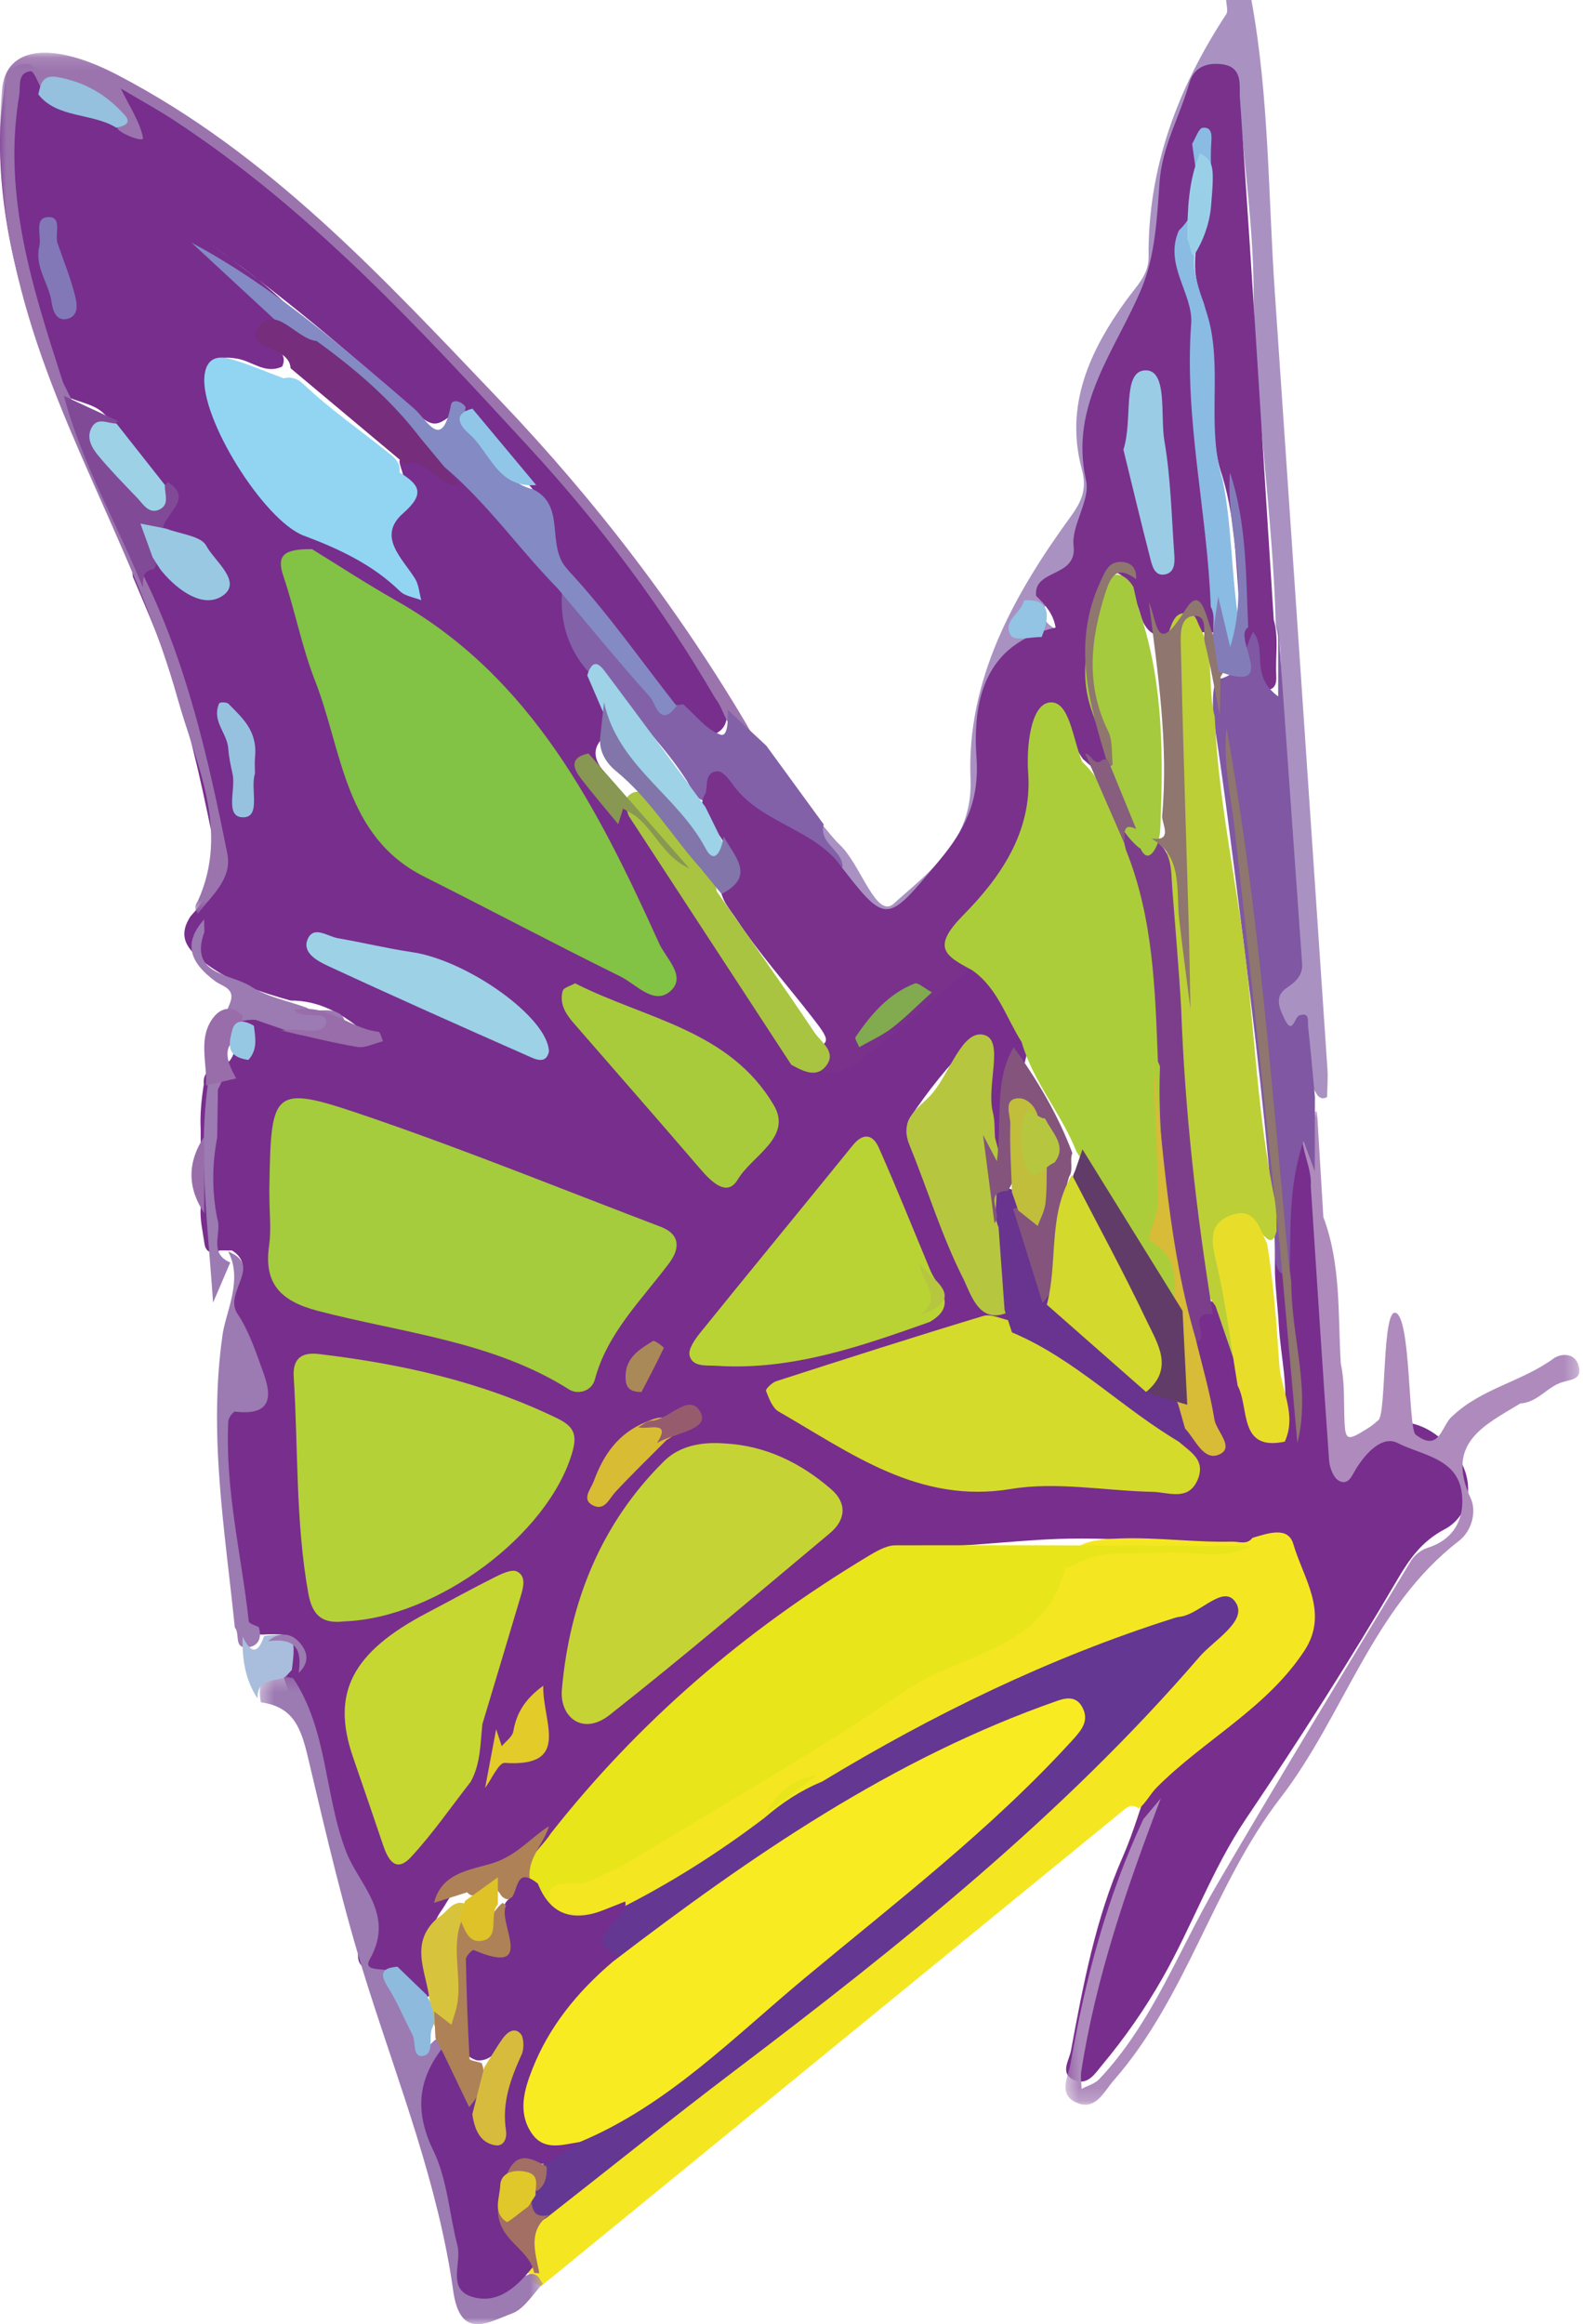
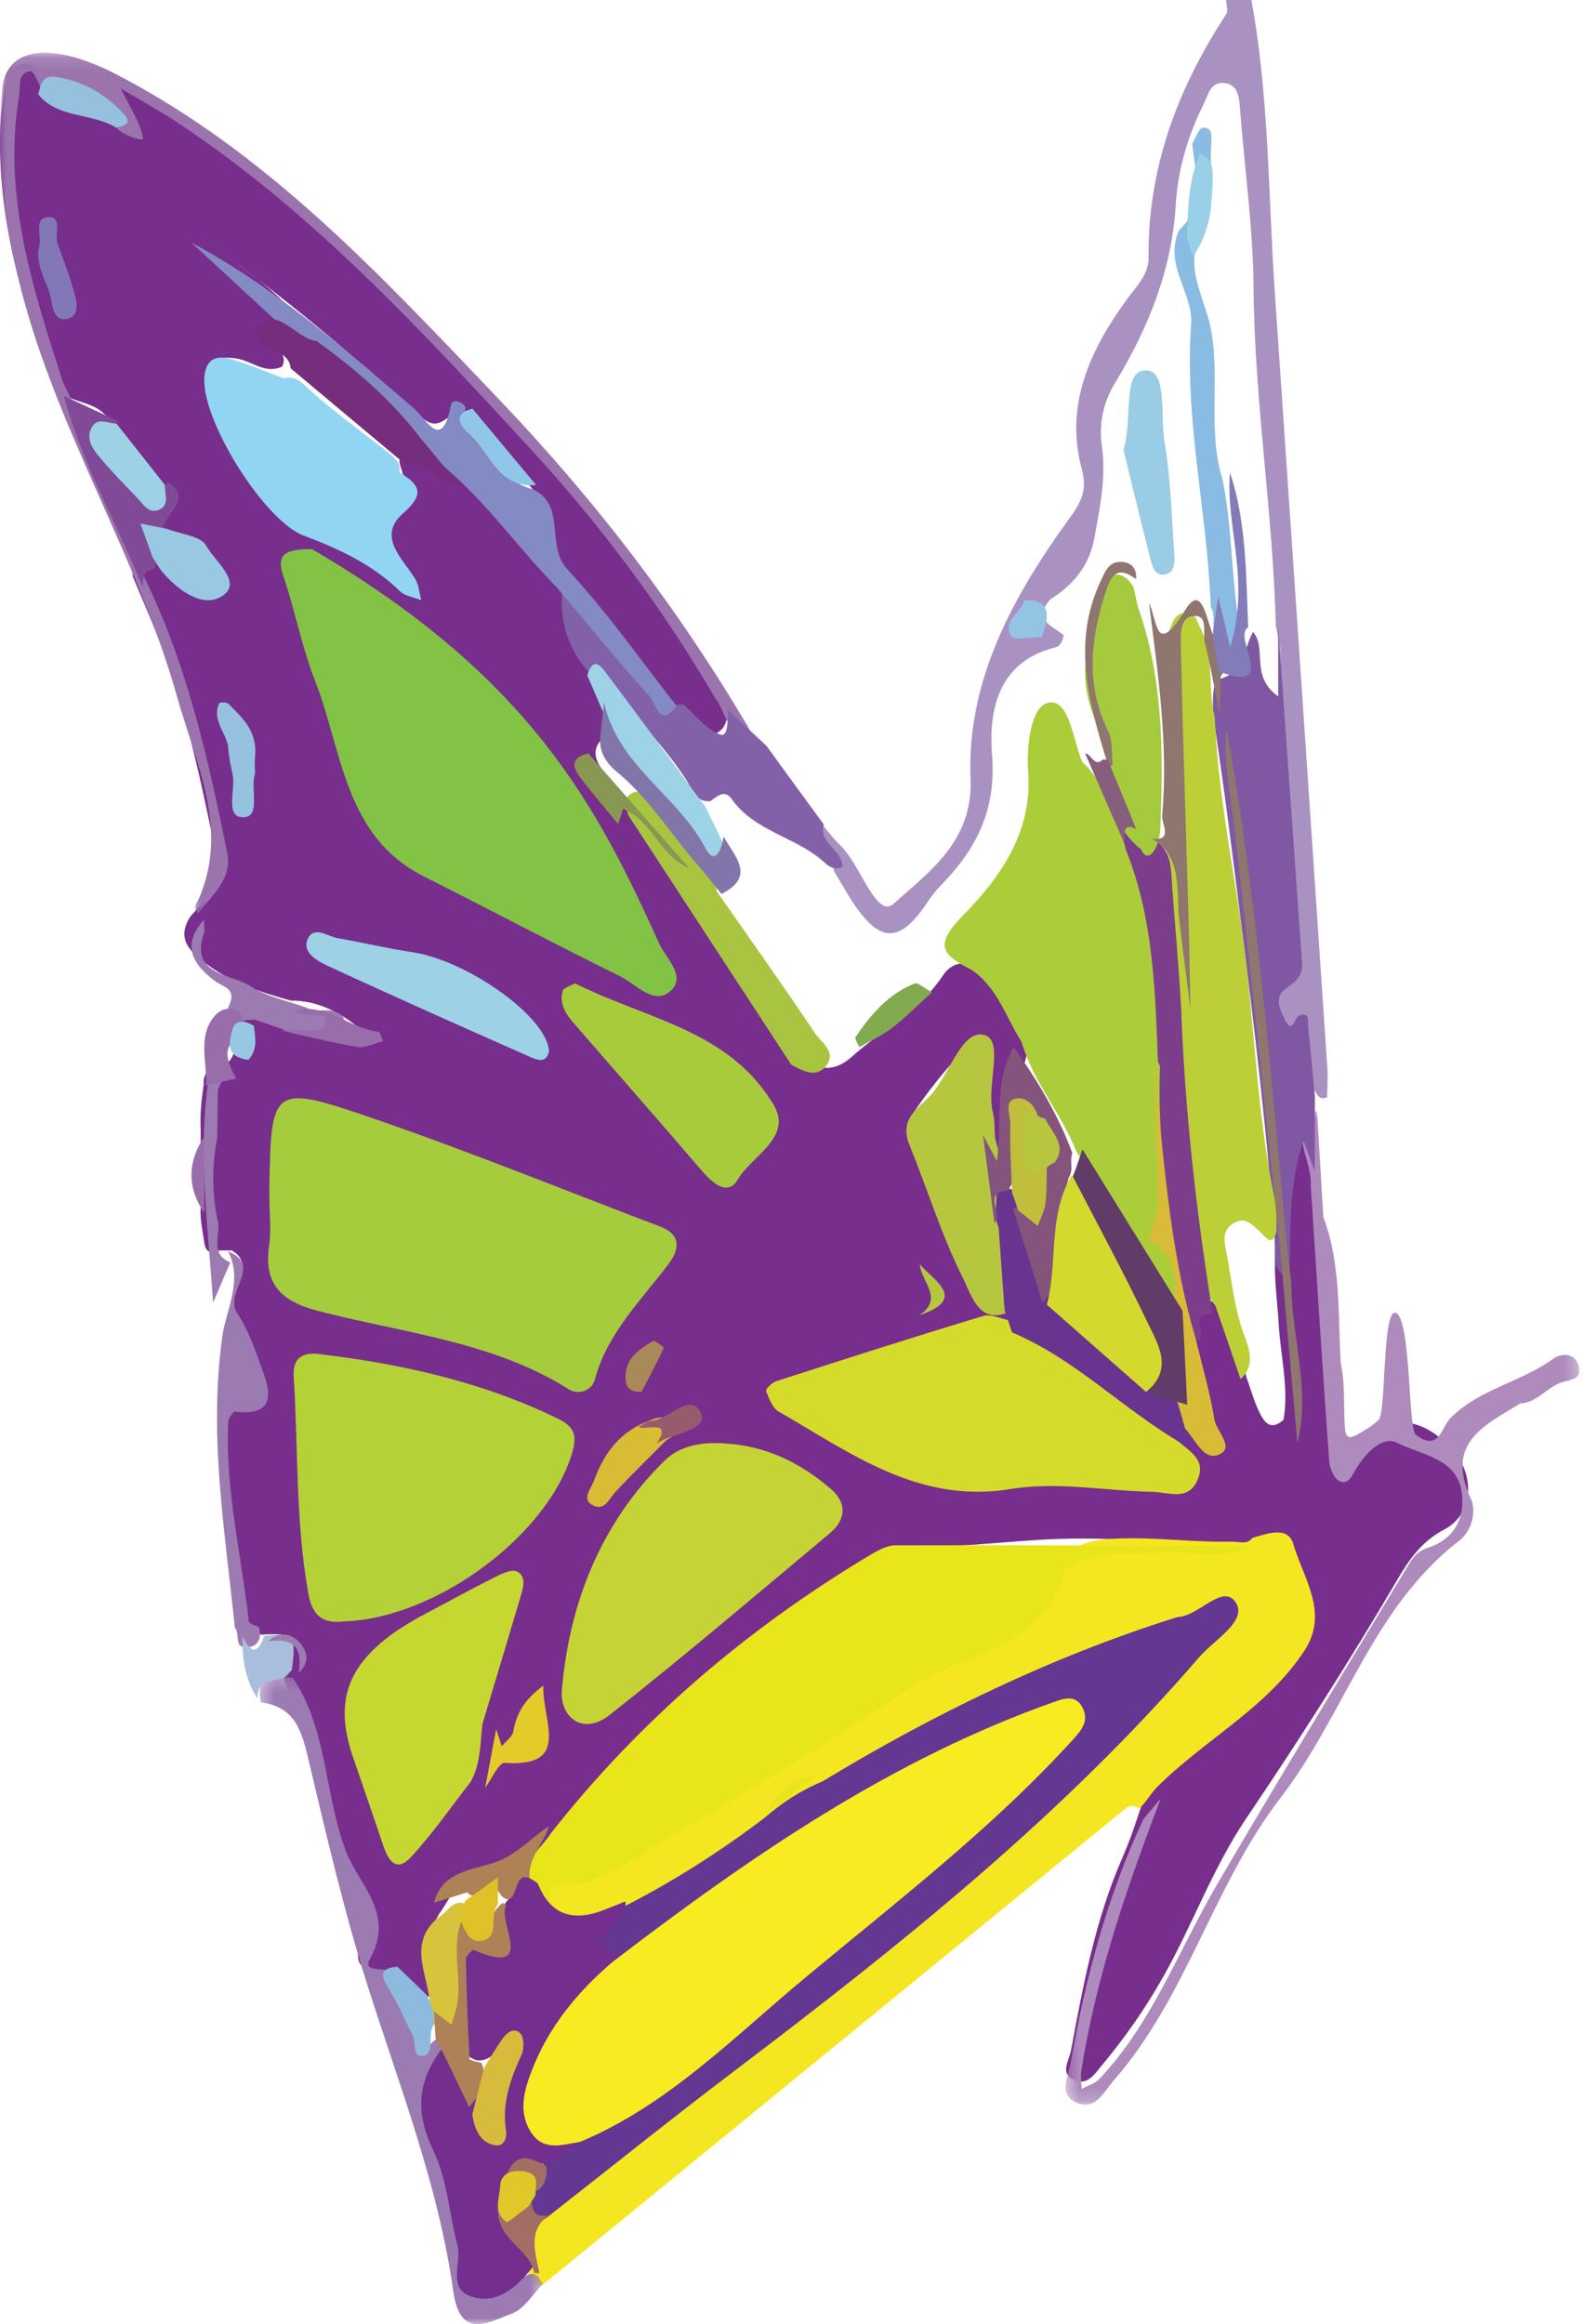
<svg xmlns="http://www.w3.org/2000/svg" xmlns:xlink="http://www.w3.org/1999/xlink" width="124px" height="182px" viewBox="0 0 124 182" version="1.1">
  <title>flutterby</title>
  <defs>
    <polygon id="path-1" points="0 0.127 58.974 0.127 58.974 67.545 0 67.545" />
    <polygon id="path-3" points="0.462 0.029 40.72 0.029 40.72 77.813 0.462 77.813" />
    <polygon id="path-5" points="0.351 0.225 22.529 0.225 22.529 51 0.351 51" />
  </defs>
  <g id="Page-1" stroke="none" stroke-width="1" fill="none" fill-rule="evenodd">
    <g id="Home" transform="translate(-35, -16)">
      <g id="flutterby" transform="translate(35, 16)">
        <path d="M64.385,64.547 C64.858,65.094 65.287,65.686 65.811,66.181 C67.418,67.702 68.647,72.009 70.014,70.759 C72.684,68.318 76.23,65.94 76.024,60.986 C75.702,53.277 79.393,46.598 83.867,40.455 C84.773,39.213 85.149,38.253 84.742,36.749 C83.384,31.729 85.374,27.439 88.238,23.488 C89.012,22.421 89.985,21.516 89.971,20.148 C89.899,13.151 92.244,6.916 96.051,1.116 C96.224,0.853 96.056,0.377 96.047,0 L98.026,0 C99.415,7.568 99.337,15.249 99.859,22.884 C101.249,43.165 102.617,63.446 103.982,83.728 C104.031,84.451 103.965,85.181 103.953,85.907 C103.678,86.062 103.436,86.023 103.225,85.793 C102.623,84.976 102.506,84.003 102.364,83.051 C102.22,82.081 102.025,81.284 101.073,80.617 C99.736,79.679 99.683,78.253 100.657,76.989 C101.634,75.721 101.708,74.341 101.631,72.867 C101.245,65.556 100.566,58.261 100.287,50.944 C100.262,50.288 100.08,49.676 99.937,49.048 C99.72,40.181 98.259,31.395 98.193,22.51 C98.158,17.839 97.488,13.188 97.132,8.526 C97.068,7.682 97.019,6.573 95.83,6.494 C94.814,6.428 94.641,7.44 94.288,8.145 C93.04,10.639 92.26,13.29 92.098,16.04 C91.795,21.166 89.933,25.724 87.301,30.064 C86.395,31.559 86.074,33.224 86.315,34.963 C86.654,37.41 86.157,39.782 85.717,42.166 C85.326,44.282 84.096,45.78 82.311,46.906 C80.822,48.474 82.393,48.994 83.323,49.736 C83.256,50.164 83.055,50.603 82.662,50.7 C78.052,51.829 77.448,55.848 77.708,59.129 C78.057,63.531 76.425,66.558 73.597,69.439 C72.969,70.079 72.536,70.881 71.975,71.579 C70.366,73.581 69.051,73.585 67.44,71.545 C66.633,70.523 66.033,69.36 65.347,68.255 C65.129,66.994 63.193,66.158 64.385,64.547" id="Fill-1" fill="#A992C2" />
        <path d="M18.17,97.92 C17.852,97.919 17.534,97.918 17.216,97.917 C16.586,98.204 16.112,98.098 16.01,97.347 C15.881,96.411 15.645,95.483 15.721,94.526 C15.718,92.497 15.72,90.467 15.719,88.441 C15.659,87.254 15.78,86.076 15.964,84.907 C15.835,83.403 17.351,83.693 18.008,83.047 C18.621,82.201 18.452,81.234 18.442,80.291 C18.457,79.596 18.284,78.829 19.157,78.47 C20.334,78.118 21.279,78.733 22.258,79.202 C24.239,79.869 26.401,79.769 28.339,80.664 C26.708,79.314 24.943,78.34 22.775,78.351 C20.444,77.706 18.155,76.952 16.19,75.501 C14.918,74.562 13.746,73.521 14.936,71.738 C16.659,69.902 17.123,67.888 16.598,65.331 C15.659,60.763 14.651,56.234 13.098,51.827 C12.3,49.561 11.34,47.368 10.405,45.16 C10.312,44.354 10.381,43.638 11.375,43.441 C12.313,43.481 12.708,44.258 13.254,44.828 C14.112,45.725 15.055,46.392 16.466,46.138 C16.277,43.539 14.44,42.589 12.488,41.743 C11.772,40.906 11.231,40.084 12.408,39.16 C13.221,38.522 12.741,37.93 12.235,37.378 C10.622,35.932 9.86,33.8 8.167,32.42 C6.986,31.191 4.717,31.626 3.985,29.714 C1.672,23.475 -0.139,17.14 0.008,10.397 C0.035,9.174 0.204,7.974 0.363,6.774 C0.47,5.967 0.847,5.155 1.796,5.015 C2.735,4.876 2.946,5.742 3.332,6.329 C4.597,8.479 7.211,8.276 8.99,9.517 C9.526,9.783 9.975,9.937 9.525,9.06 C9.207,8.441 8.367,7.762 9.02,7.14 C9.85,6.349 10.615,7.224 11.376,7.667 C20.851,13.191 28.491,20.871 36.027,28.63 C40.046,32.768 43.966,37.022 47.579,41.533 C51.033,45.844 54.239,50.327 56.893,55.184 C57.059,56.208 56.937,57.172 55.82,57.538 C54.771,57.883 54.274,56.959 53.686,56.341 C53.302,55.937 52.988,55.473 52.599,55.073 C49.844,51.107 46.703,47.436 43.686,43.669 C42.904,42.693 42.575,41.544 42.467,40.312 C42.388,39.409 42.049,38.597 41.401,37.935 C39.82,35.741 38.069,33.694 36.082,31.866 C34.105,33.62 33.964,33.603 31.992,31.794 C27.07,27.276 21.92,23.03 16.492,19.121 C18.754,20.797 21.116,22.358 23.015,24.466 C23.586,25.1 24.449,25.642 24.08,26.732 C22.84,27.412 22.055,25.953 20.753,26.091 C20.921,27.123 22.702,27.39 22.105,28.702 C20.793,29.326 19.772,28.294 18.605,28.09 C16.915,27.794 16.401,28.261 16.887,29.87 C17.665,32.444 18.672,34.921 20.205,37.172 C21.247,38.701 22.529,39.807 24.295,40.494 C26.941,41.524 29.607,42.576 31.728,44.629 C30.215,42.591 29.57,40.551 31.335,38.385 C32.002,37.566 31.345,36.844 31.283,36.079 C31.906,35.181 32.596,35.495 33.299,35.932 C32.978,35.265 31.822,34.882 32.456,33.81 C33.269,33.444 33.897,33.868 34.408,34.376 C37.826,37.767 41.244,41.162 44.014,45.127 C44.129,47.537 44.789,49.778 46.149,51.798 C46.808,52.814 47.274,53.913 47.597,55.076 C47.818,56.068 47.74,57.012 47.14,57.87 C46.412,58.656 46.564,59.426 47.148,60.225 C47.945,61.317 48.766,62.391 49.582,63.468 C54.154,69.707 58.234,76.287 62.895,82.463 C64.028,84.079 65.525,83.823 66.682,82.784 C69.068,80.642 72.046,79.151 73.864,76.378 C74.41,75.546 75.231,75.281 76.209,75.496 C78.69,76.949 79.766,79.346 80.576,81.925 C80.092,84.102 79.341,86.23 79.629,88.534 C79.729,89.334 79.513,90.287 78.584,90.504 C77.406,90.78 77.518,89.584 77.143,88.961 C76.692,86.661 76.336,84.345 76.308,81.413 C74.191,83.503 72.683,85.452 71.306,87.496 C70.804,88.241 71.241,89.059 71.482,89.84 C72.447,92.963 74.037,95.822 75.285,98.825 C76.016,100.583 77.561,101.523 79.236,102.27 C79.576,102.795 79.933,103.32 79.369,103.917 C73.379,105.272 67.682,107.528 61.556,109.348 C67.166,112.98 72.117,116.843 79.136,115.796 C82.541,115.289 86.126,115.454 89.615,115.961 C90.729,116.123 92.006,116.485 92.81,115.43 C93.586,114.412 92.117,113.755 92.074,112.813 C92.116,112.113 92.588,111.74 93.134,111.422 C93.923,111.183 94.35,112.156 95.208,112.015 C94.95,109.232 93.785,106.646 93.533,103.881 C93.804,102.965 93.167,101.173 95.305,102.048 C96.43,103.824 97.229,105.731 97.619,107.799 C97.945,108.69 98.191,109.616 98.598,110.474 C98.991,111.305 99.468,112.12 100.541,111.178 C100.972,108.672 100.31,106.217 100.17,103.751 C100.094,102.4 99.912,101.031 99.869,99.66 C99.883,96.849 99.764,94.038 100.329,91.255 C100.509,90.364 100.561,89.257 101.579,89.154 C102.833,89.026 102.577,90.337 102.871,91.089 C103.891,98.45 103.873,105.911 104.872,113.232 C105.311,113.493 105.547,113.227 105.781,113.022 C108.645,110.533 111.663,110.847 114.046,113.89 C115.555,115.814 115.284,118.635 113.161,119.751 C111.366,120.693 110.4,122.085 109.439,123.726 C105.71,130.091 101.73,136.297 97.602,142.419 C94.982,146.304 93.388,150.799 91.066,154.888 C89.696,157.3 88.124,159.552 86.355,161.676 C85.795,162.348 85.224,163.316 84.192,162.899 C82.962,162.401 83.743,161.379 83.892,160.574 C84.848,155.419 85.817,150.243 87.938,145.427 C88.82,143.423 89.374,141.346 90.14,139.326 C92.044,136.821 94.934,135.465 97.196,133.371 C97.971,132.654 98.859,132.061 99.583,131.279 C102.483,128.149 102.829,125.846 101.107,121.972 C100.384,120.345 99.189,120.479 97.843,120.862 C92.877,120.995 87.939,120.336 82.962,120.504 C78.887,120.641 74.842,121.275 70.753,121.098 C69.117,121.027 67.804,121.986 66.517,122.835 C58.724,127.973 51.57,133.831 45.776,141.205 C45.172,141.974 44.536,142.712 43.836,143.392 C41.816,145.559 39.314,146.935 36.464,147.67 C35.442,147.933 35.147,148.767 34.664,149.484 C33.71,150.78 33.479,152.21 33.803,153.768 C33.98,154.62 34.126,155.491 33.616,156.305 C32.076,157.014 31.506,155.393 30.422,154.999 C27.777,153.935 27.727,153.924 28.414,151.082 C28.645,150.126 28.535,149.273 28.09,148.506 C25.738,144.442 24.793,139.922 23.875,135.42 C23.573,133.941 22.643,132.826 22.258,131.444 C22.225,131.082 22.294,130.736 22.436,130.405 C23.147,128.052 23.011,127.878 20.544,127.999 C20.299,127.997 20.065,127.95 19.836,127.864 C19.249,127.544 19.193,126.983 19.142,126.408 C18.722,121.688 17.493,117.052 17.671,112.266 C17.715,111.094 17.668,110.086 19.224,109.71 C20.665,109.361 20.454,108.065 19.921,107.142 C19.181,105.86 18.756,104.548 18.441,103.11 C18.225,102.12 17.973,101.395 18.623,100.436 C19.16,99.646 19.282,98.585 18.17,97.92" id="Fill-3" fill="#782E8D" />
        <path d="M98.109,120.422 C99.273,120.089 100.89,119.471 101.308,120.907 C102.088,123.589 104.136,126.276 102.174,129.265 C99.198,133.796 94.307,136.247 90.596,139.98 C90.095,140.498 89.77,141.164 89.209,141.63 C88.582,141.139 88.188,141.6 87.741,141.965 C72.632,154.314 57.519,166.656 42.406,179 C42.01,178.925 41.731,178.691 41.528,178.351 C40.831,176.632 40.596,174.983 42.274,173.642 C47.086,169.34 52.384,165.649 57.391,161.587 C66.447,154.239 75.848,147.337 84.086,138.98 C87.869,135.142 91.55,131.234 95.125,127.212 C95.494,126.797 95.974,126.425 95.976,125.553 C84.939,129.006 74.576,133.754 64.701,139.616 C62.987,140.191 61.469,141.069 60.306,142.495 C56.724,145.474 52.882,148.026 48.538,149.762 C47.853,149.94 47.279,150.409 46.571,150.534 C45.84,150.66 45.104,150.684 44.391,150.474 C43.474,150.203 42.712,149.67 42.67,148.642 C42.63,147.641 43.453,147.235 44.257,147.041 C49.962,145.661 54.518,142.103 59.171,138.854 C64.337,135.247 69.74,132.079 75.234,129.047 C77.381,127.862 79.235,126.222 81.473,125.199 C81.927,124.992 82.245,124.65 82.442,124.155 C83.677,121.056 84.463,120.578 87.755,120.47 C90.689,120.372 93.601,120.791 96.529,120.72 C97.057,120.707 97.674,120.998 98.109,120.422" id="Fill-5" fill="#F4E722" />
        <g id="Group-9" transform="translate(0, 4)">
          <mask id="mask-2" fill="white">
            <use xlink:href="#path-1" />
          </mask>
          <g id="Clip-8" />
          <path d="M56.035,50.693 C51.914,43.615 47.023,37.089 41.491,31.082 C32.905,21.76 24.314,12.414 13.603,5.401 C12.379,4.6 11.089,3.897 9.462,2.929 C10.24,4.524 10.995,5.622 11.202,6.815 C11.253,7.113 9.857,6.671 9.254,6.149 C8.059,3.217 5.876,2.128 3.376,3.219 C3.048,2.641 2.664,1.547 2.401,1.575 C1.328,1.691 1.622,2.751 1.499,3.493 C0.187,11.356 2.582,18.65 4.937,25.95 C7.331,30.822 10.14,35.522 11.182,40.959 C14.618,47.881 16.303,55.345 17.807,62.849 C18.204,64.832 16.571,66.116 15.514,67.545 C15.227,67.224 15.247,66.896 15.494,66.563 C18.033,60.963 15.33,55.774 13.898,50.651 C10.927,40.021 4.957,30.522 1.966,19.839 C0.407,14.269 -0.361,8.713 0.165,3 C0.483,-0.45 4.18,-0.741 9.16,1.846 C21.101,8.051 30.017,17.78 39.123,27.31 C46.751,35.295 53.406,44.015 58.974,53.564 C56.863,53.77 56.911,51.756 56.035,50.693" id="Fill-7" fill="#9B74AE" mask="url(#mask-2)" />
        </g>
        <g id="Group-12" transform="translate(83, 87)">
          <mask id="mask-4" fill="white">
            <use xlink:href="#path-3" />
          </mask>
          <g id="Clip-11" />
          <path d="M6.563,55.449 C7.021,54.904 7.478,54.359 7.932,53.816 C5.276,60.781 2.845,67.809 1.695,75.215 C1.627,75.654 1.711,76.118 1.725,76.571 C2.189,76.322 2.757,76.175 3.101,75.811 C7.258,71.418 9.317,65.728 12.309,60.61 C17.284,52.102 22.411,43.684 27.507,35.248 C27.779,34.799 28.302,34.366 28.796,34.213 C30.954,33.545 31.752,31.846 31.506,29.908 C31.159,27.169 28.334,26.947 26.478,25.996 C25.287,25.385 24.016,26.755 23.251,27.969 C22.913,28.507 22.639,29.35 21.892,28.96 C21.464,28.737 21.152,27.931 21.112,27.364 C20.599,20.201 20.145,13.034 19.676,5.867 C19.82,3.922 18.057,1.972 19.687,0.029 C19.847,0.033 20.007,0.035 20.167,0.035 C20.331,2.79 20.495,5.545 20.659,8.299 C22.059,12.017 21.795,15.935 22.026,19.788 C22.322,21.111 22.265,22.464 22.301,23.812 C22.357,25.885 22.44,25.92 24.232,24.788 C24.499,24.619 24.738,24.411 24.978,24.204 C25.595,23.692 25.26,15.451 26.327,15.803 C27.505,16.192 27.308,24.59 27.864,25.319 C29.812,26.842 29.906,24.541 30.792,23.874 C33.056,21.723 36.226,21.185 38.699,19.375 C39.215,18.998 40.366,18.859 40.665,19.972 C40.939,20.992 40.137,21.011 39.398,21.226 C38.214,21.569 37.444,22.83 36.088,22.899 C33.334,24.584 30.174,25.964 32.202,30.323 C32.673,31.334 32.32,32.862 31.279,33.664 C24.504,38.886 22.292,47.315 17.298,53.793 C12.05,60.601 9.981,69.352 4.253,75.891 C3.446,76.812 2.79,78.379 1.23,77.606 C-0.12,76.938 0.682,75.597 0.865,74.547 C2.014,67.955 3.719,61.528 6.563,55.449" id="Fill-10" fill="#AE8BBC" mask="url(#mask-4)" />
        </g>
        <path d="M57.005,55.583 C58.014,56.522 59.024,57.461 60.033,58.4 C61.531,60.454 63.029,62.508 64.527,64.562 C64.105,66.039 66.017,66.571 66,67.884 C65.467,68.15 64.988,67.918 64.65,67.599 C62.485,65.551 59.102,65.142 57.319,62.568 C56.782,61.794 56.175,62.342 55.653,62.739 C54.437,62.831 54.215,61.781 53.786,61.113 C52.177,58.61 50.047,56.495 48.242,54.141 C47.735,53.479 47.253,52.628 46.149,52.674 C44.429,50.787 43.824,48.572 44.043,46.117 C45.007,45.692 45.329,46.532 45.795,46.978 C48.011,49.095 49.858,51.503 51.699,53.915 C52.154,54.511 52.389,55.432 53.51,55.145 C54.469,55.981 55.307,57.13 56.435,57.526 C57.033,57.736 57.029,56.335 57.005,55.583" id="Fill-13" fill="#8261A9" />
        <g id="Group-17" transform="translate(20, 131)">
          <mask id="mask-6" fill="white">
            <use xlink:href="#path-5" />
          </mask>
          <g id="Clip-16" />
          <path d="M22.185,47.313 C22.3,47.487 22.414,47.659 22.529,47.833 C21.732,48.635 21.07,49.808 20.108,50.159 C18.27,50.829 16.053,52.32 15.501,48.382 C14.341,40.109 11.288,32.351 8.773,24.421 C6.949,18.671 5.551,12.659 4.15,6.724 C3.589,4.349 3.025,2.652 0.429,2.301 C0.001,-0.037 1.391,0.065 2.964,0.411 C5.692,4.522 5.4,9.563 7.122,14.02 C8.117,16.596 10.977,18.861 8.968,22.419 C8.273,23.651 10.697,22.852 11.306,23.695 C10.779,25.986 12.593,27.407 13.415,29.184 C13.537,29.448 13.931,28.711 14.316,28.611 C15.222,28.775 15.414,29.454 15.49,30.219 C15.421,31.137 14.958,31.9 14.514,32.67 C14.044,33.486 13.963,34.341 14.22,35.241 C15.367,39.267 16.72,43.243 16.975,47.476 C17.056,48.81 17.935,49.025 19.054,48.577 C19.96,48.215 20.568,47.357 21.525,47.072 C21.788,47.035 22.008,47.117 22.185,47.313" id="Fill-15" fill="#9C7AB2" mask="url(#mask-6)" />
        </g>
        <path d="M17.87,98 C20.676,99.126 17.439,101.179 18.617,102.901 C19.346,103.967 19.932,105.514 20.397,106.843 C20.85,108.135 22.185,110.993 18.423,110.54 C18.268,110.522 17.898,111.017 17.884,111.286 C17.616,116.591 18.914,121.744 19.488,126.968 C19.507,127.143 20.002,127.267 20.275,127.415 C20.516,128.237 20.268,128.905 19.405,128.992 C18.27,129.107 18.828,127.912 18.395,127.449 C17.623,119.828 16.31,112.313 17.44,104.48 C17.691,102.741 19.049,100.179 17.87,98" id="Fill-18" fill="#9C7AB2" />
        <path d="M15.987,72 C15.994,72.329 16.001,72.658 16.008,72.986 C14.777,76.373 18.081,76.222 19.666,77.251 C20.925,78.068 22.536,78.368 23.991,78.898 C24.658,79.312 25.428,78.987 26.117,79.175 C26.587,79.303 27.029,79.582 26.998,80.144 C26.968,80.699 26.547,80.999 26.028,81.012 C24.989,81.04 23.935,81.246 22.915,80.864 C21.945,80.528 20.974,80.192 20.003,79.856 C18.471,79.793 17.734,80.549 17.733,82.008 C17.731,83.15 17.67,84.272 17.071,85.296 C17.052,86.56 17.032,87.825 17.013,89.09 C16.604,91.199 16.6,93.308 17.016,95.417 C17.423,96.546 16.279,98.114 18.035,98.862 C17.732,99.571 17.428,100.279 16.692,102 C16.104,93.44 14.897,85.924 17.995,78.602 C18.508,77.39 17.425,77.257 16.859,76.835 C15.014,75.464 14.223,73.967 15.987,72" id="Fill-20" fill="#9C7AB2" />
        <path d="M19.008,128.156 C19.587,129.355 20.151,129.681 20.681,128.124 C20.681,128.125 20.717,128.104 20.717,128.104 C23.006,127.789 23.224,128.06 22.858,130.768 C22.705,130.934 22.552,131.1 22.399,131.266 C21.589,131.748 20.137,131.335 20.172,133 C19.205,131.537 18.949,129.888 19.008,128.156" id="Fill-22" fill="#A9BEDC" />
-         <path d="M55.286,62.082 C55.426,61.415 55.221,60.457 56.206,60.394 C56.575,60.371 57.075,60.971 57.368,61.389 C59.412,64.3 63.26,64.79 65.529,67.384 C69.463,72.492 69.374,72.42 73.561,67.402 C75.579,64.986 76.73,62.747 76.49,59.319 C76.184,54.917 77.081,50.41 82.684,49.144 C82.531,48.106 81.888,47.363 81.165,46.668 C80.914,44.524 84.38,45.268 84.097,42.755 C83.91,41.098 85.425,39.184 85.074,37.628 C83.734,31.684 87.419,27.423 89.443,22.531 C90.487,20.009 90.634,17.058 90.829,14.276 C91.026,11.462 92.431,9.086 93.175,6.48 C93.503,5.332 94.422,4.892 95.654,5.022 C97.414,5.208 97.06,6.704 97.124,7.629 C98.064,21.259 98.909,34.896 99.776,48.531 C100.182,49.954 99.897,51.407 99.97,52.844 C99.996,53.334 99.975,53.891 99.378,54.013 C98.731,54.146 98.324,53.69 98.028,53.181 C97.306,51.939 97.787,50.466 97.261,49.183 C96.795,45.201 96.93,41.142 95.736,37.252 C94.466,33.521 95.476,29.575 94.65,25.791 C94.482,25.021 94.5,24.228 94.179,23.46 C93.372,21.524 93.45,19.568 94.176,17.598 C94.805,15.894 94.968,14.149 94.253,12.432 C93.571,14.378 93.785,16.43 93.373,18.395 C92.9,19.694 93.174,21.018 93.676,22.153 C94.655,24.369 94.717,26.661 94.67,28.975 C94.582,33.321 95.049,37.605 95.913,41.857 C96.219,43.362 95.995,44.896 96.111,46.411 C95.933,47.438 96.256,48.577 95.437,49.463 C95.368,49.496 95.275,49.578 95.226,49.557 C94.974,49.447 91.65,49.53 91.285,49.651 C90.545,49.895 90.041,49.548 89.673,48.954 C89.292,48.34 89.295,47.568 88.86,46.973 C88.588,46.479 88.409,45.948 88.214,45.428 C87.216,44.225 86.938,45.25 86.64,45.957 C85.216,49.34 84.835,52.759 86.345,56.234 C86.824,57.336 87.412,58.432 86.921,59.7 C86.068,60.814 85.471,59.972 84.83,59.44 C83.988,58.28 83.7,56.806 82.617,55.468 C81.83,56.71 81.337,57.951 81.457,59.163 C81.924,63.895 79.573,67.551 76.8,70.911 C75.424,72.578 74.81,73.85 76.278,75.603 C73.58,77.875 70.919,80.189 68.173,82.403 C66.361,83.865 64.431,85.159 62.652,82.293 C65.134,81.795 65.202,81.701 63.693,79.751 C61.679,77.149 59.477,74.692 57.661,71.94 C57.132,71.141 56.442,70.429 56.433,69.389 C57.415,67.915 57.26,66.512 56.155,65.171 C55.664,64.197 54.45,63.419 55.286,62.082" id="Fill-24" fill="#79318C" />
        <path d="M98.15,49.485 C99.292,50.798 97.867,52.897 100.122,54.534 C100.122,52.378 100.122,50.689 100.122,49 C100.746,57.813 101.37,66.626 101.996,75.439 C102.064,76.381 101.502,76.876 100.786,77.359 C99.786,78.033 100.231,78.978 100.597,79.753 C101.261,81.154 101.384,79.636 101.788,79.506 C102.626,79.238 102.424,79.976 102.466,80.363 C102.666,82.202 102.826,84.045 103,85.887 C102.996,87.83 102.993,89.773 102.988,91.716 C102.75,91.073 102.513,90.43 102.113,89.348 C100.842,93.062 101.161,96.561 100.998,100 C99.664,99.666 99.946,98.544 99.886,97.64 C99.314,89.046 98.258,80.512 97.18,71.967 C96.556,67.02 95.945,62.07 95.197,57.14 C95.088,56.735 95.025,56.322 95,55.906 C95.048,55.001 94.904,54.071 95.308,53.207 C97.437,52.865 97.389,50.868 98.15,49.485" id="Fill-26" fill="#7F57A2" />
        <path d="M80.217,47.013 C82.108,46.868 82.365,47.981 81.594,49.885 C80.751,49.861 79.452,50.247 79.159,49.726 C78.524,48.594 79.981,48.043 80.217,47.013" id="Fill-28" fill="#93C4E3" />
        <path d="M21.103,93.761 C21.098,93.525 21.095,93.289 21.099,93.053 C21.235,85.006 21.296,84.842 29.416,87.643 C36.935,90.237 44.304,93.232 51.736,96.057 C53.388,96.685 53.204,97.863 52.413,98.916 C50.239,101.816 47.562,104.396 46.596,108.023 C46.346,108.96 45.251,109.229 44.579,108.804 C38.593,105.022 31.544,104.386 24.887,102.646 C21.903,101.867 20.661,100.454 21.079,97.53 C21.255,96.296 21.108,95.018 21.103,93.761" id="Fill-30" fill="#A4CC3C" />
-         <path d="M24.44,43.001 C26.297,44.139 28.655,45.684 31.1,47.07 C41.678,53.069 46.857,63.334 51.64,73.893 C52.166,75.056 53.812,76.461 52.51,77.614 C51.226,78.751 49.837,77.075 48.606,76.467 C43.447,73.926 38.364,71.225 33.224,68.644 C26.95,65.494 26.832,58.806 24.681,53.316 C23.643,50.668 23.113,47.819 22.198,45.116 C21.643,43.479 22.215,42.981 24.44,43.001" id="Fill-32" fill="#82C244" />
+         <path d="M24.44,43.001 C41.678,53.069 46.857,63.334 51.64,73.893 C52.166,75.056 53.812,76.461 52.51,77.614 C51.226,78.751 49.837,77.075 48.606,76.467 C43.447,73.926 38.364,71.225 33.224,68.644 C26.95,65.494 26.832,58.806 24.681,53.316 C23.643,50.668 23.113,47.819 22.198,45.116 C21.643,43.479 22.215,42.981 24.44,43.001" id="Fill-32" fill="#82C244" />
        <path d="M98,121.065 C95.722,122.266 93.277,121.376 90.918,121.575 C88.671,121.764 86.342,121.267 84.248,122.505 C83.974,122.666 83.44,122.708 83.395,122.892 C81.834,129.249 75.24,129.428 70.97,132.363 C64.154,137.048 56.915,141.146 49.834,145.458 C48.671,146.167 47.42,146.748 46.172,147.308 C45.102,147.788 42.889,146.931 43.054,148.617 C43.23,150.418 45.447,149.636 46.797,149.911 C44.666,151.822 42.678,151.204 41.174,148.169 C40.433,146.054 42.242,144.981 43.163,143.544 C50.034,134.807 58.36,127.656 67.95,121.892 C68.621,121.489 69.409,121.01 70.143,121.008 C79.429,120.98 88.715,121.033 98,121.065" id="Fill-34" fill="#E8E51A" />
        <path d="M76.128,75.958 C73.997,74.832 72.968,74.185 75.442,71.674 C78.29,68.781 80.876,65.2 80.539,60.52 C80.391,58.46 80.736,55.234 82.171,55.014 C83.791,54.765 84.028,57.94 84.783,59.67 C86.837,61.555 87.309,64.384 88.903,66.548 C90.827,70.563 90.808,74.944 91.279,79.228 C91.399,80.317 91.331,81.431 91.297,82.532 C91.251,85.528 91.341,88.513 91.495,91.512 C91.634,94.244 91.851,96.863 92.767,99.431 C93.067,100.274 93.177,101.135 92.473,101.876 C90.824,102.416 90.408,101.077 89.921,100.076 C88.258,96.661 86.41,93.357 84.324,90.185 C83.147,87.2 80.93,84.732 80.031,81.607 C78.802,79.675 78.145,77.348 76.128,75.958" id="Fill-36" fill="#ACCD3A" />
        <path d="M26.99,126.962 C25.342,127.16 24.479,126.615 24.148,124.759 C23.145,119.141 23.363,113.457 23.007,107.806 C22.917,106.355 23.656,105.871 24.984,106.029 C31.437,106.799 37.718,108.187 43.638,111.057 C44.966,111.701 45.235,112.339 44.821,113.754 C42.939,120.183 34.22,126.701 26.99,126.962" id="Fill-38" fill="#B4D137" />
        <path d="M91.946,112.484 C92.769,113.516 94.608,114.062 93.799,115.907 C93.069,117.573 91.519,116.846 90.282,116.82 C86.577,116.742 82.781,116 79.19,116.596 C71.953,117.797 66.65,113.779 60.99,110.532 C60.506,110.253 60.231,109.502 60.003,108.913 C59.953,108.782 60.474,108.263 60.802,108.157 C66.2,106.416 71.599,104.683 77.026,103.047 C77.636,102.862 78.417,103.275 79.119,103.411 C79.978,103.172 80.833,103.414 81.477,103.875 C85.151,106.503 88.898,109.05 91.946,112.484" id="Fill-40" fill="#D4DB2A" />
        <path d="M56.773,113.032 C59.972,113.201 62.712,114.545 65.098,116.607 C66.359,117.695 66.27,119.004 65.005,120.061 C59.285,124.841 53.608,129.678 47.755,134.288 C45.64,135.955 43.826,134.448 44.013,132.308 C44.611,125.485 47.062,119.302 52.038,114.398 C53.249,113.205 55.002,112.888 56.773,113.032" id="Fill-42" fill="#C5D434" />
        <path d="M95.15,56.116 C95.164,56.355 95.179,56.593 95.193,56.832 C95.455,61.992 96.443,67.097 97.197,72.177 C98.276,79.438 98.352,86.799 99.873,93.995 C100.042,94.79 99.963,95.587 100,96.377 C99.672,97.776 99.093,96.796 98.699,96.453 C98.066,95.902 97.515,95.19 96.551,95.835 C95.7,96.404 95.91,97.231 96.063,98.032 C96.488,100.238 96.672,102.481 97.488,104.624 C97.906,105.725 98.295,106.962 97.179,108 L95.214,102.268 C93.708,100.302 93.446,97.924 93.237,95.672 C92.708,89.969 91.626,84.299 91.845,78.539 C91.348,70.017 91.347,61.48 91.007,52.955 C90.951,51.533 91.233,50.281 91.733,49.007 C91.947,48.46 92.196,47.972 92.939,48.001 C93.71,48.031 93.727,48.622 93.996,49.122 C95.192,51.347 94.558,53.819 95.15,56.116" id="Fill-44" fill="#BCCF37" />
-         <path d="M72.825,103.517 C67.417,105.432 62.004,107.333 56.109,106.95 C55.332,106.9 54.252,107.064 54.019,106.155 C53.89,105.652 54.434,104.876 54.851,104.361 C58.816,99.453 62.831,94.584 66.802,89.681 C67.635,88.653 68.387,88.854 68.83,89.851 C70.24,93.031 71.533,96.262 72.871,99.473 C73.456,100.828 75.114,102.193 72.825,103.517" id="Fill-46" fill="#B9D335" />
        <path d="M36.865,139.531 C35.32,141.507 33.893,143.589 32.189,145.423 C30.989,146.713 30.385,145.593 30.004,144.469 C29.226,142.174 28.443,139.881 27.652,137.59 C25.92,132.576 27.566,129.382 33.476,126.284 C35.224,125.369 36.948,124.409 38.712,123.527 C39.264,123.25 40.07,122.854 40.486,123.055 C41.251,123.425 40.992,124.311 40.783,125.013 C39.792,128.347 38.787,131.677 37.786,135.009 C37.62,136.543 37.653,138.117 36.865,139.531" id="Fill-48" fill="#C6D732" />
        <path d="M31.286,36.983 C32.792,37.924 33.381,38.612 31.577,40.194 C29.521,41.995 31.486,43.685 32.504,45.299 C32.806,45.778 32.842,46.428 33,47 C32.436,46.773 31.734,46.689 31.329,46.295 C29.176,44.195 26.533,42.97 23.8,41.946 C20.684,40.778 15.636,32.732 16.021,29.393 C16.182,27.994 17.09,27.823 18.127,28.129 C19.517,28.539 20.859,29.118 22.221,29.625 C22.831,29.46 23.364,29.691 23.776,30.083 C25.89,32.092 28.288,33.738 30.552,35.555 C30.991,35.907 31.408,36.317 31.286,36.983" id="Fill-50" fill="#91D5F2" />
        <path d="M45.047,77 C50.533,79.79 57.137,80.636 60.617,86.549 C62.098,89.064 58.882,90.511 57.791,92.361 C56.961,93.768 55.731,92.556 54.864,91.546 C51.571,87.709 48.235,83.913 44.921,80.096 C44.306,79.388 43.802,78.585 44.077,77.595 C44.151,77.331 44.687,77.208 45.047,77" id="Fill-52" fill="#A8CB3C" />
        <path d="M79.245,102.614 C76.732,103.994 76.058,101.321 75.439,100.095 C73.761,96.776 72.657,93.131 71.238,89.655 C70.364,87.511 72.11,86.701 73.028,85.62 C74.417,83.983 75.407,80.532 77.127,81.053 C78.679,81.523 77.235,85.03 77.78,87.139 C77.939,87.755 77.893,88.432 77.94,89.08 C78.555,91.355 79.073,93.654 79.42,95.995 C79.628,97.41 79.91,98.816 79.984,100.247 C80.029,101.116 80.035,102.02 79.245,102.614" id="Fill-54" fill="#B6C73F" />
        <path d="M53,55.278 C51.688,57.067 51.317,55.019 50.943,54.604 C48.442,51.832 46.086,48.933 43.682,46.076 C39.976,42.301 37.067,37.748 32.467,34.845 C29.531,33.239 27.534,30.517 24.868,28.587 C24.543,28.352 24.324,28.013 24.287,27.592 C21.191,24.728 18.096,21.864 15,19 C21.471,22.462 26.9,27.237 32.382,31.942 C33.482,32.886 34.606,35.412 35.329,31.687 C35.416,31.239 36.157,31.384 36.48,31.889 C36.127,33.165 36.854,34.108 37.665,34.849 C38.979,36.049 39.782,37.865 41.749,38.31 C44.419,39.626 42.689,42.708 44.473,44.618 C47.571,47.938 50.183,51.701 53,55.278" id="Fill-56" fill="#848AC3" />
        <path d="M92.519,78.864 C92.807,86.935 93.706,94.939 95,102.9 C93.067,102.754 94.542,104.439 93.925,105 C93.162,104.827 92.999,104.214 92.894,103.546 C91.862,96.932 90.605,90.341 90.864,83.589 C90.87,83.437 90.77,83.284 90.703,83.135 C90.485,77.526 90.345,71.904 88.212,66.598 C87.942,65.632 87.646,64.646 89.281,65.125 C89.516,65.243 89.728,65.396 89.92,65.577 C91.884,66.277 91.712,68.055 91.833,69.644 C92.066,72.717 92.34,75.787 92.519,78.864" id="Fill-58" fill="#7C3E8B" />
        <path d="M43,82.353 C42.759,83.396 41.894,82.924 41.321,82.672 C36.092,80.364 30.87,78.039 25.689,75.637 C24.863,75.254 23.654,74.604 24.094,73.557 C24.563,72.438 25.657,73.328 26.46,73.466 C28.407,73.803 30.329,74.271 32.284,74.559 C36.611,75.198 42.939,79.675 43,82.353" id="Fill-60" fill="#9CD1E6" />
-         <path d="M96.947,108.507 C96.415,105.301 96.032,102.057 95.289,98.905 C94.895,97.233 94.627,95.842 96.416,95.166 C98.281,94.46 98.669,96.16 99.262,97.41 C99.773,100.529 99.999,103.684 100.21,106.833 C100.345,108.852 101.604,110.791 100.638,112.889 C96.973,113.66 97.89,110.231 96.947,108.507" id="Fill-62" fill="#E8DE29" />
        <path d="M56.14,69.791 C58.711,73.477 61.318,77.135 63.818,80.875 C64.297,81.593 65.531,82.34 64.744,83.419 C63.985,84.461 62.902,83.883 61.978,83.371 C57.733,76.874 53.488,70.377 49.242,63.88 C49.026,63.25 48.739,62.547 49.467,62.131 C50.139,61.747 50.633,62.281 51.068,62.771 C52.294,64.154 53.192,65.843 54.551,67.102 C55.31,67.84 56.018,68.616 56.14,69.791" id="Fill-64" fill="#A9C440" />
        <path d="M78.691,102.577 C78.534,100.418 78.377,98.26 78.22,96.1 C77.873,95.33 78.037,94.52 78.051,93.73 C78.067,92.878 78.633,92.902 79.275,93.151 C79.898,93.511 80.217,94.068 80.398,94.713 C80.483,95.018 80.384,95.429 80.558,95.637 C82.09,97.466 82.416,99.662 82.754,101.857 C84.897,104.576 88.291,105.968 90.594,108.515 C91.458,109.131 92.714,109.002 93.452,109.861 C93.951,110.479 94.262,111.119 93.7,111.855 C93.603,112.509 93.258,112.934 92.525,113 C87.944,110.336 84.258,106.437 79.271,104.332 C79.078,103.747 78.884,103.162 78.691,102.577" id="Fill-66" fill="#693390" />
        <path d="M24.799,26.704 C27.795,28.871 30.602,31.257 32.889,34.249 C33.851,35.408 34.813,36.568 36,37.997 C34.054,38.097 33.459,35.677 31.743,36.357 C28.749,33.85 25.755,31.342 22.761,28.834 C22.671,27.022 19.106,27.367 20.213,25.707 C21.542,23.715 23.172,26.547 24.799,26.704" id="Fill-68" fill="#752D7C" />
        <path d="M78.939,93.249 C76.873,93.328 78.645,95.107 77.898,95.771 C77.599,93.47 77.299,91.169 77,88.867 C77.277,89.394 77.555,89.921 78.087,90.931 C78.518,87.633 77.854,84.602 79.407,82 C81.257,84.574 82.873,87.287 84,90.291 C83.761,90.895 84.12,91.59 83.735,92.172 C83.055,94.379 83.347,96.735 82.76,98.955 C82.483,100.005 82.577,101.198 81.66,102 C80.892,99.553 80.126,97.106 79.359,94.658 C81.457,94.256 80.228,92.419 80.695,91.316 C81.097,90.107 80.587,89.07 80.111,88.032 C79.622,87.054 79.597,87.724 79.534,88.213 C79.317,89.89 80.028,91.683 78.939,93.249" id="Fill-70" fill="#84547D" />
        <path d="M55.263,63.203 C55.748,64.192 56.233,65.181 56.719,66.17 C57.123,66.806 57.14,67.442 56.445,67.827 C55.801,68.184 55.07,67.964 54.709,67.386 C52.89,64.471 50.528,62.03 48.13,59.617 C47.084,58.563 48.239,57.059 47.34,55.993 C46.893,54.956 46.446,53.919 46,52.882 C46.508,51.26 47.146,52.256 47.601,52.862 C50.178,56.292 52.713,59.753 55.263,63.203" id="Fill-72" fill="#9DD2E7" />
        <path d="M101.626,113 C101.164,107.818 100.702,102.637 100.239,97.456 C99.064,86.539 97.932,75.618 96.682,64.711 C96.388,62.143 95.786,59.615 96.078,57 C98.502,70.497 99.546,84.169 100.839,97.811 C100.922,98.684 101.047,99.553 101.152,100.423 C101.134,104.622 102.694,108.757 101.626,113" id="Fill-74" fill="#8F766E" />
        <path d="M92.83,111.865 C92.652,111.236 92.473,110.607 92.294,109.977 C91.203,107.627 90.793,105.243 91.937,102.783 C91.994,100.686 92.51,98.489 90.042,97.112 C89.796,96.975 90.719,95.179 90.709,94.156 C90.673,90.437 90.471,86.719 90.332,83 C91.152,90.306 91.554,97.675 93.65,104.79 C94.158,106.901 94.777,108.995 95.123,111.132 C95.278,112.084 96.741,113.335 95.513,113.891 C94.278,114.451 93.639,112.711 92.83,111.865" id="Fill-76" fill="#D8BB37" />
        <path d="M11.19,46 C9.157,40.987 6.402,36.279 5,31 C6.418,31.659 7.835,32.317 9.252,32.976 C8.04,33.805 7.757,34.708 8.955,35.822 C9.647,36.465 10.306,37.15 10.95,37.844 C11.742,38.697 12.446,38.478 13.158,37.767 C15.663,39.333 11.643,40.718 13.036,42.253 C11.378,42.438 12.722,43.965 12.02,44.578 C11.129,44.685 11.217,45.377 11.19,46" id="Fill-78" fill="#814A97" />
        <path d="M11.955,43.638 C11.637,42.759 11.319,41.88 11,41 C11.672,41.132 12.343,41.264 13.014,41.396 C14.099,41.815 15.743,41.971 16.141,42.713 C16.802,43.944 19.025,45.564 17.443,46.648 C15.938,47.68 13.957,46.253 12.726,44.793 C12.428,44.439 12.21,44.025 11.955,43.638" id="Fill-80" fill="#99C9E2" />
        <path d="M33.681,157.167 C33.679,154.819 31.799,152.318 34.295,150.176 C35.091,149.756 35.542,148.445 36.819,149.264 C37.159,149.885 36.95,150.489 36.763,151.095 C36.263,153.143 36.69,155.23 36.492,157.288 C36.318,159.103 35.828,159.35 34.026,158.61 C33.686,158.18 33.531,157.707 33.681,157.167" id="Fill-82" fill="#D7C43C" />
        <path d="M47.317,55 C48.386,59.962 53.054,62.251 55.261,66.422 C56.021,67.857 56.554,66.459 56.682,65.504 C57.507,67.038 59.266,68.608 56.517,70 C55.973,69.334 55.431,68.669 54.889,68.005 C52.649,65.502 50.903,62.547 48.27,60.394 C47.53,59.788 46.924,58.912 47.008,57.78 C47.111,56.853 47.214,55.926 47.317,55" id="Fill-84" fill="#8275A9" />
        <path d="M12.917,37.978 C12.874,38.656 13.332,39.53 12.463,39.91 C11.645,40.268 11.215,39.473 10.741,38.98 C9.701,37.898 8.647,36.822 7.688,35.663 C7.194,35.064 6.721,34.273 7.198,33.449 C7.669,32.634 8.462,33.182 9.118,33.161 C10.384,34.767 11.651,36.373 12.917,37.978" id="Fill-86" fill="#9DD1E6" />
        <path d="M19.972,60.582 C19.579,61.737 20.475,63.997 19.047,64 C17.578,64.002 18.486,61.799 18.219,60.607 C18.073,59.955 17.927,59.289 17.881,58.619 C17.796,57.378 16.572,56.49 17.158,55.093 C17.21,54.969 17.75,54.96 17.908,55.122 C18.975,56.212 20.178,57.228 19.978,59.272 C19.937,59.692 19.972,60.125 19.972,60.582" id="Fill-88" fill="#96C2DF" />
        <path d="M38,140 C38.288,138.471 38.577,136.942 38.865,135.414 C39.012,135.854 39.158,136.294 39.305,136.734 C39.618,136.35 40.133,136.005 40.209,135.574 C40.462,134.135 41.112,133.055 42.556,132 C42.47,134.794 44.808,138.393 39.538,138.046 C39.065,138.015 38.515,139.317 38,140" id="Fill-90" fill="#E3CB2A" />
        <path d="M52.204,112.773 C50.866,114.121 49.493,115.442 48.207,116.829 C47.707,117.369 47.375,118.323 46.47,117.891 C45.5,117.429 46.298,116.578 46.513,115.986 C47.243,113.978 48.395,112.23 50.638,111.336 C51.414,110.987 52.26,110.735 52.845,111.503 C53.276,112.07 52.726,112.476 52.204,112.773" id="Fill-92" fill="#D8BC34" />
        <path d="M3,7.387 C3.177,6.688 3.257,5.829 4.453,6.03 C6.672,6.402 8.414,7.483 9.769,9.007 C10.344,9.654 9.74,9.868 9.11,10 C7.242,8.837 4.451,9.271 3,7.387" id="Fill-94" fill="#95C0DE" />
        <path d="M46.094,59 C48.73,62 51.364,64.999 54,68 C52.064,67.15 51.385,65.239 49.911,64.001 C49.589,63.73 49.178,63.546 48.809,63.322 C48.68,63.727 48.552,64.132 48.424,64.538 C47.439,63.337 46.42,62.157 45.481,60.928 C44.861,60.118 44.632,59.31 46.094,59" id="Fill-96" fill="#889752" />
        <path d="M33.432,156.226 C33.522,156.42 33.611,156.615 33.701,156.809 C33.944,157.501 34.177,158.194 33.807,158.924 C33.589,159.637 34.014,160.844 33.139,160.989 C32.271,161.132 32.604,159.897 32.305,159.328 C31.655,158.09 31.121,156.764 30.379,155.6 C29.578,154.342 30.151,154.11 31.128,154 C31.896,154.741 32.664,155.484 33.432,156.226" id="Fill-98" fill="#8EBADD" />
        <path d="M3.079,19.282 C3.267,18.499 2.661,17.113 3.685,17.008 C4.94,16.879 4.259,18.33 4.51,19.055 C4.975,20.393 5.509,21.712 5.86,23.084 C6.019,23.704 6.22,24.676 5.35,24.946 C4.495,25.211 4.149,24.452 4.046,23.689 C3.843,22.19 2.691,20.933 3.079,19.282" id="Fill-100" fill="#8278B8" />
        <path d="M42,37.983 C38.964,38.245 38.394,35.407 36.735,33.958 C36.103,33.406 35.341,32.44 37.007,32 C38.671,33.994 40.335,35.989 42,37.983" id="Fill-102" fill="#90C7E8" />
        <path d="M22,80.688 C22.163,80.679 22.331,80.686 22.489,80.659 C23.55,80.479 25.302,81.15 25.54,80.115 C25.79,79.024 23.66,79.879 23.066,79.09 C25.693,78.562 27.328,80.521 29.644,80.797 C29.805,80.817 29.883,81.28 30,81.536 C29.333,81.699 28.607,82.084 28.008,81.984 C25.981,81.644 23.999,81.134 22,80.688" id="Fill-104" fill="#986DAA" />
        <path d="M36.593,148.178 C35.729,148.451 34.865,148.726 34,149 C34.65,146.381 37.364,146.411 39.009,145.747 C40.684,145.07 41.651,143.856 43,143 C42.555,144.54 41.024,145.737 41.604,147.603 C41.013,148.02 40.474,148.524 39.76,148.733 C39.545,148.691 39.373,148.579 39.242,148.404 C38.471,146.977 37.402,149.132 36.593,148.178" id="Fill-106" fill="#AE8157" />
        <path d="M50.25,109 C49.184,109.009 49.014,108.503 49.001,107.869 C48.967,106.307 50.1,105.664 51.144,105.009 C51.287,104.92 52.014,105.513 52,105.544 C51.423,106.767 50.791,107.961 50.25,109" id="Fill-108" fill="#AA8959" />
        <path d="M16.129,85 C16.252,83.209 15.472,81.282 16.721,79.667 C17.309,78.907 18.185,78.716 19,79.518 C18.981,80.008 18.963,80.499 18.944,80.99 C17.212,81.937 17.824,83.189 18.5,84.449 C17.71,84.633 16.919,84.817 16.129,85" id="Fill-110" fill="#986DAA" />
        <path d="M51.463,113 C52.667,111.14 50.68,112.007 50,111.757 C50.331,111.581 50.657,111.265 50.995,111.254 C52.418,111.212 54.03,108.92 54.897,110.637 C55.576,111.978 52.718,112.23 51.463,113" id="Fill-112" fill="#975B6E" />
        <path d="M19.454,83 C17.606,82.732 17.96,81.637 18.183,80.697 C18.389,79.83 19.111,79.851 19.89,80.328 C19.993,81.244 20.211,82.172 19.454,83" id="Fill-114" fill="#97C8E3" />
        <path d="M16,95 C14.664,93.001 14.671,91 15.995,89 C15.997,91 15.998,93 16,95" id="Fill-116" fill="#986DAA" />
        <path d="M72,103 C74.007,101.685 72.111,100.335 72.055,99 C73.19,100.343 75.826,101.701 72,103" id="Fill-118" fill="#B6C73F" />
        <path d="M23.393,131 C23.622,129.426 23.399,128.18 21,128.52 C21.739,127.845 22.653,127.835 23.294,128.445 C24.066,129.181 24.351,130.121 23.393,131" id="Fill-120" fill="#9C7AB2" />
        <path d="M64.397,139.51 C73.093,134.246 82.182,129.812 91.907,126.726 C92.061,126.677 92.219,126.624 92.378,126.608 C93.999,126.451 95.851,123.937 96.823,125.522 C97.702,126.957 95.084,128.434 93.939,129.763 C83.256,142.159 70.53,152.315 57.527,162.165 C52.58,165.913 47.745,169.805 42.859,173.63 C42.075,174.198 41.44,174.157 41.03,173.191 C40.933,172.675 41.081,172.208 41.318,171.759 C41.737,171.063 42.129,170.35 42.482,169.617 C43.021,168.328 44.292,167.952 45.372,167.337 C53.954,163.478 60.227,156.545 67.491,150.941 C72.798,146.846 77.902,142.487 82.494,137.585 C83.134,136.902 84.374,136.157 83.835,135.252 C83.192,134.17 82.115,135.264 81.282,135.54 C70.756,139.022 61.648,145.003 52.826,151.48 C51.397,152.529 50.002,153.632 48.306,154.257 C45.979,153.456 45.624,152.392 47.16,150.701 C47.534,150.29 47.907,149.855 48.386,149.543 C52.451,147.514 56.268,145.094 59.88,142.353 C61.239,141.176 62.724,140.195 64.397,139.51" id="Fill-122" fill="#643793" />
        <path d="M48.976,148.897 C49.369,150.392 44.832,151.822 48.908,153.366 C48.979,154.686 47.86,155.325 47.049,156.1 C45.094,157.967 43.633,160.116 42.741,162.58 C41.784,165.223 42.361,166.132 45.266,166.817 C45.604,166.896 45.91,167.022 46.15,167.267 C45.064,167.972 43.978,168.677 42.892,169.384 C39.906,169.673 39.202,170.449 39.177,173.294 C39.17,174.157 39.603,174.607 40.34,174.975 C41.426,175.518 42.018,176.326 41.72,177.539 C40.537,179.011 39.057,180.448 37.034,179.869 C34.965,179.278 36.19,177.222 35.834,175.846 C35.192,173.36 35.047,170.679 33.944,168.399 C32.511,165.437 32.684,162.939 34.635,160.402 C36.391,161.126 36.77,162.722 37.37,164.178 C37.669,164.737 37.817,165.403 38.935,165.774 C39.292,163.697 39.762,161.675 40.888,159.458 C39.161,159.808 38.794,161.482 37.348,161.334 C36.331,161.028 36.054,160.181 36.176,159.411 C36.518,157.243 35.977,155.107 36.083,152.952 C36.132,151.952 36.566,151.246 37.585,151.54 C39.651,152.138 39.73,151.227 39.461,149.762 C39.375,149.293 39.587,148.812 40.112,148.556 C40.595,147.883 40.449,146.151 42.134,147.501 C43.121,149.995 44.944,150.541 47.445,149.504 C47.956,149.302 48.466,149.1 48.976,148.897" id="Fill-124" fill="#732E8E" />
        <path d="M41.843,177.974 C41.383,175.711 38.173,175.352 39.202,171.693 C40.021,168.783 40.785,168.448 42.822,169.66 C42.852,170.446 42.723,171.149 42.057,171.57 C41.653,171.381 41.531,170.522 40.906,170.895 C40.649,171.047 40.613,171.406 40.606,171.728 C40.584,172.65 41.229,172.339 41.641,172.458 C41.719,173.462 42.265,173.624 43,173.446 C41.328,174.656 41.918,176.354 42.252,177.998 C42.116,178.005 41.979,177.997 41.843,177.974" id="Fill-126" fill="#A36E64" />
        <path d="M64,139 C62.667,140 61.333,141 60,142 C60.931,140.252 62.274,139.27 64,139" id="Fill-128" fill="#E8E51A" />
        <path d="M36.748,165 C36.095,163.639 35.443,162.277 34.79,160.913 C34.563,160.471 34.337,160.029 34.112,159.588 C34.075,158.893 34.037,158.196 34,157.499 C34.453,157.85 34.906,158.202 35.359,158.554 C35.521,157.979 35.744,157.414 35.834,156.827 C36.177,154.581 35.234,152.234 36.315,150.041 C37.963,151.7 38.458,149.677 39.374,149 C39.466,149.073 39.558,149.147 39.65,149.221 C38.9,150.443 42.155,154.857 37.105,152.7 C37.004,152.656 36.492,153.171 36.496,153.419 C36.541,156.023 36.637,158.626 36.784,161.224 C36.791,161.35 37.401,161.441 37.73,161.548 C38.264,162.965 37.587,164.008 36.748,165" id="Fill-130" fill="#AE8157" />
        <path d="M88.781,45.954 L89.137,47.528 C91.013,52.807 91.133,58.318 90.926,63.87 C90.891,64.783 90.935,65.724 90.453,66.527 C90.033,67.229 89.626,67.121 89.313,66.391 L89.269,66.429 C87.532,64.978 86.863,62.961 86.728,60.662 C86.898,58.337 85.55,56.461 85.15,54.278 C84.591,51.217 85.716,48.599 86.528,45.924 C86.911,44.66 88.03,44.715 88.781,45.954" id="Fill-132" fill="#A5CA3E" />
        <path d="M93.386,11.258 C93.658,10.819 93.891,10.048 94.209,10.008 C95.023,9.907 94.906,10.768 94.877,11.261 C94.73,13.75 95.247,16.226 93.968,18.703 C92.81,20.947 94.337,23.294 94.815,25.587 C95.637,29.534 94.539,33.66 95.774,37.582 C96.47,41.017 96.445,44.542 96.936,48.003 C97.026,48.637 97.047,49.318 96.828,49.949 C96.632,50.514 96.283,51.033 95.666,50.998 C94.828,50.952 95.109,50.195 95.056,49.677 C94.982,48.956 95.22,48.201 94.84,47.513 C94.58,40.113 92.751,32.852 93.308,25.347 C93.481,23.017 91.15,20.741 92.34,18.056 C94.418,16.078 93.669,13.629 93.386,11.258" id="Fill-134" fill="#8ABBE3" />
        <path d="M90.176,65.652 C91.96,65.946 90.981,64.464 91.033,63.893 C91.537,58.266 90.695,52.721 90,47.17 C90.689,48.659 90.499,51.549 92.853,47.748 C94.261,45.475 94.536,49.007 95.194,50.079 C95.845,50.964 96.402,51.865 95.612,52.989 C95.591,54.004 95.57,55.02 95.55,56.036 C95.17,54.135 94.852,52.215 94.38,50.34 C94.191,49.59 94.695,48.123 93.472,48.239 C92.379,48.343 92.479,49.781 92.499,50.677 C92.661,57.922 92.907,65.165 93.115,72.409 C93.178,74.605 93.204,76.803 93.248,79 C92.954,76.675 92.643,74.353 92.373,72.025 C92.105,69.711 92.687,67.07 90.176,65.652" id="Fill-136" fill="#8F766E" />
        <path d="M88,35.21 C88.758,32.857 87.876,29.116 89.668,29.003 C91.5,28.887 90.87,32.547 91.21,34.526 C91.704,37.396 91.769,40.358 91.976,43.284 C92.023,43.952 92.083,44.818 91.259,44.98 C90.417,45.144 90.243,44.273 90.081,43.642 C89.341,40.768 88.653,37.878 88,35.21" id="Fill-138" fill="#9ACCE5" />
        <path d="M95.431,52.57 C95.287,51.609 95.144,50.648 95,49.688 C95.141,48.693 95.283,47.697 95.424,46.701 C95.659,47.694 95.894,48.687 96.362,50.662 C97.981,45.49 95.985,41.223 96.348,37 C97.652,40.939 97.601,45.046 97.772,49.126 C96.459,49.891 100.338,54.391 95.431,52.57" id="Fill-140" fill="#827DB8" />
        <path d="M93.998,12 C95.021,12.604 95.161,12.817 94.86,16.191 C94.743,17.489 94.257,18.864 93.57,19.926 C93.326,20.304 93.229,19.127 93,18.698 C93.018,16.411 93.089,14.133 93.998,12" id="Fill-142" fill="#99D0E8" />
        <path d="M88.995,45.351 C87.681,44.395 87.118,44.769 86.6,46.377 C85.408,50.082 85.027,53.651 86.815,57.279 C87.174,58.007 87.058,58.991 87.16,59.857 C87.009,60.064 86.876,60.041 86.759,59.821 C85.33,55.112 83.923,50.413 86.204,45.529 C86.563,44.76 86.833,44.006 87.753,44 C88.551,43.994 89.055,44.426 88.995,45.351" id="Fill-144" fill="#8F766E" />
        <path d="M73,77.702 C71.83,78.761 70.909,79.702 69.879,80.492 C69.093,81.094 68.17,81.504 67.307,82 C67.202,81.729 66.929,81.336 67.017,81.206 C68.227,79.42 69.619,77.808 71.649,77.014 C71.909,76.913 72.371,77.366 73,77.702" id="Fill-146" fill="#81AB4E" />
        <path d="M86.4,59.464 C86.527,59.48 86.654,59.492 86.781,59.501 C87.521,61.306 88.261,63.112 89,64.918 C87.826,64.338 88.174,65.426 88.052,66 C87.035,63.666 86.017,61.333 85,59 C85.504,59.013 85.712,60.142 86.4,59.464" id="Fill-148" fill="#875E7E" />
        <path d="M92.632,102.647 C92.754,105.098 92.877,107.549 93,110 C91.996,109.707 90.993,109.413 89.99,109.12 C90.447,106.752 90.003,104.573 88.825,102.447 C87.379,99.839 86.077,97.152 84.766,94.474 C84.344,93.614 83.65,92.763 84.209,91.695 C84.403,91.13 84.598,90.565 84.792,90 C87.405,94.215 90.018,98.431 92.632,102.647" id="Fill-150" fill="#613C68" />
        <path d="M83.972,92 C85.936,95.805 87.988,99.57 89.825,103.43 C90.667,105.201 92.008,107.171 89.774,109 C87.183,106.722 84.591,104.443 82,102.165 C82.894,98.819 82.055,95.164 83.972,92" id="Fill-152" fill="#D3D92D" />
        <path d="M82,91.364 C81.971,92.333 82.01,93.307 81.889,94.266 C81.815,94.857 81.495,95.423 81.286,96 C80.778,95.596 80.271,95.191 79.763,94.787 C79.598,94.311 79.433,93.836 79.269,93.361 C79.214,91.583 79.09,89.803 79.138,88.027 C79.157,87.319 78.555,86.094 79.726,86.003 C80.558,85.939 81.391,86.888 81.344,87.941 C79.98,89.556 80.13,90.339 82,91.364" id="Fill-154" fill="#C0BE3B" />
        <path d="M82.599,91.038 C81.876,91.299 81.001,92.622 80.506,91.646 C79.863,90.374 79.904,88.737 80.234,87.345 C80.448,86.444 81.263,87.594 81.864,87.587 C82.395,88.698 83.636,89.713 82.599,91.038" id="Fill-156" fill="#B6C73F" />
        <path d="M39,149.126 C38.248,149.935 39.253,151.748 37.703,151.985 C36.65,152.146 36.365,150.995 36,150.162 C36.142,149.726 36.285,149.29 36.427,148.855 C37.205,148.295 37.983,147.734 39,147 L39,149.126 Z" id="Fill-158" fill="#DEC227" />
        <path d="M45.415,167.733 C44.069,167.927 42.606,168.484 41.629,167.02 C40.553,165.406 41.055,163.677 41.675,162.084 C43.004,158.677 45.266,155.932 48.033,153.59 C58.804,145.357 69.903,137.69 82.837,133.179 C83.623,132.905 84.319,132.865 84.759,133.649 C85.36,134.719 84.731,135.467 84.028,136.241 C77.663,143.235 70.172,148.952 62.952,154.966 C57.391,159.598 52.262,164.871 45.415,167.733" id="Fill-160" fill="#F9EB22" />
        <path d="M41.397,172.768 C40.804,173.2 39.782,174.065 39.683,173.996 C38.567,173.223 39.146,172.121 39.182,171.143 C39.213,170.272 39.982,169.903 40.964,170.022 C42.417,170.197 41.9,171.167 41.952,171.898 C41.767,172.189 41.582,172.478 41.397,172.768" id="Fill-162" fill="#E0C82A" />
        <path d="M37,165.548 C37.308,164.334 37.617,163.12 37.926,161.906 C38.391,161.163 38.834,160.398 39.33,159.685 C39.714,159.134 40.293,158.699 40.791,159.266 C41.039,159.549 41.065,160.43 40.876,160.847 C40.024,162.732 39.295,164.605 39.635,166.828 C39.734,167.475 39.439,168.085 38.811,167.99 C37.638,167.816 37.172,166.801 37,165.548" id="Fill-164" fill="#D7BB3C" />
      </g>
    </g>
  </g>
</svg>